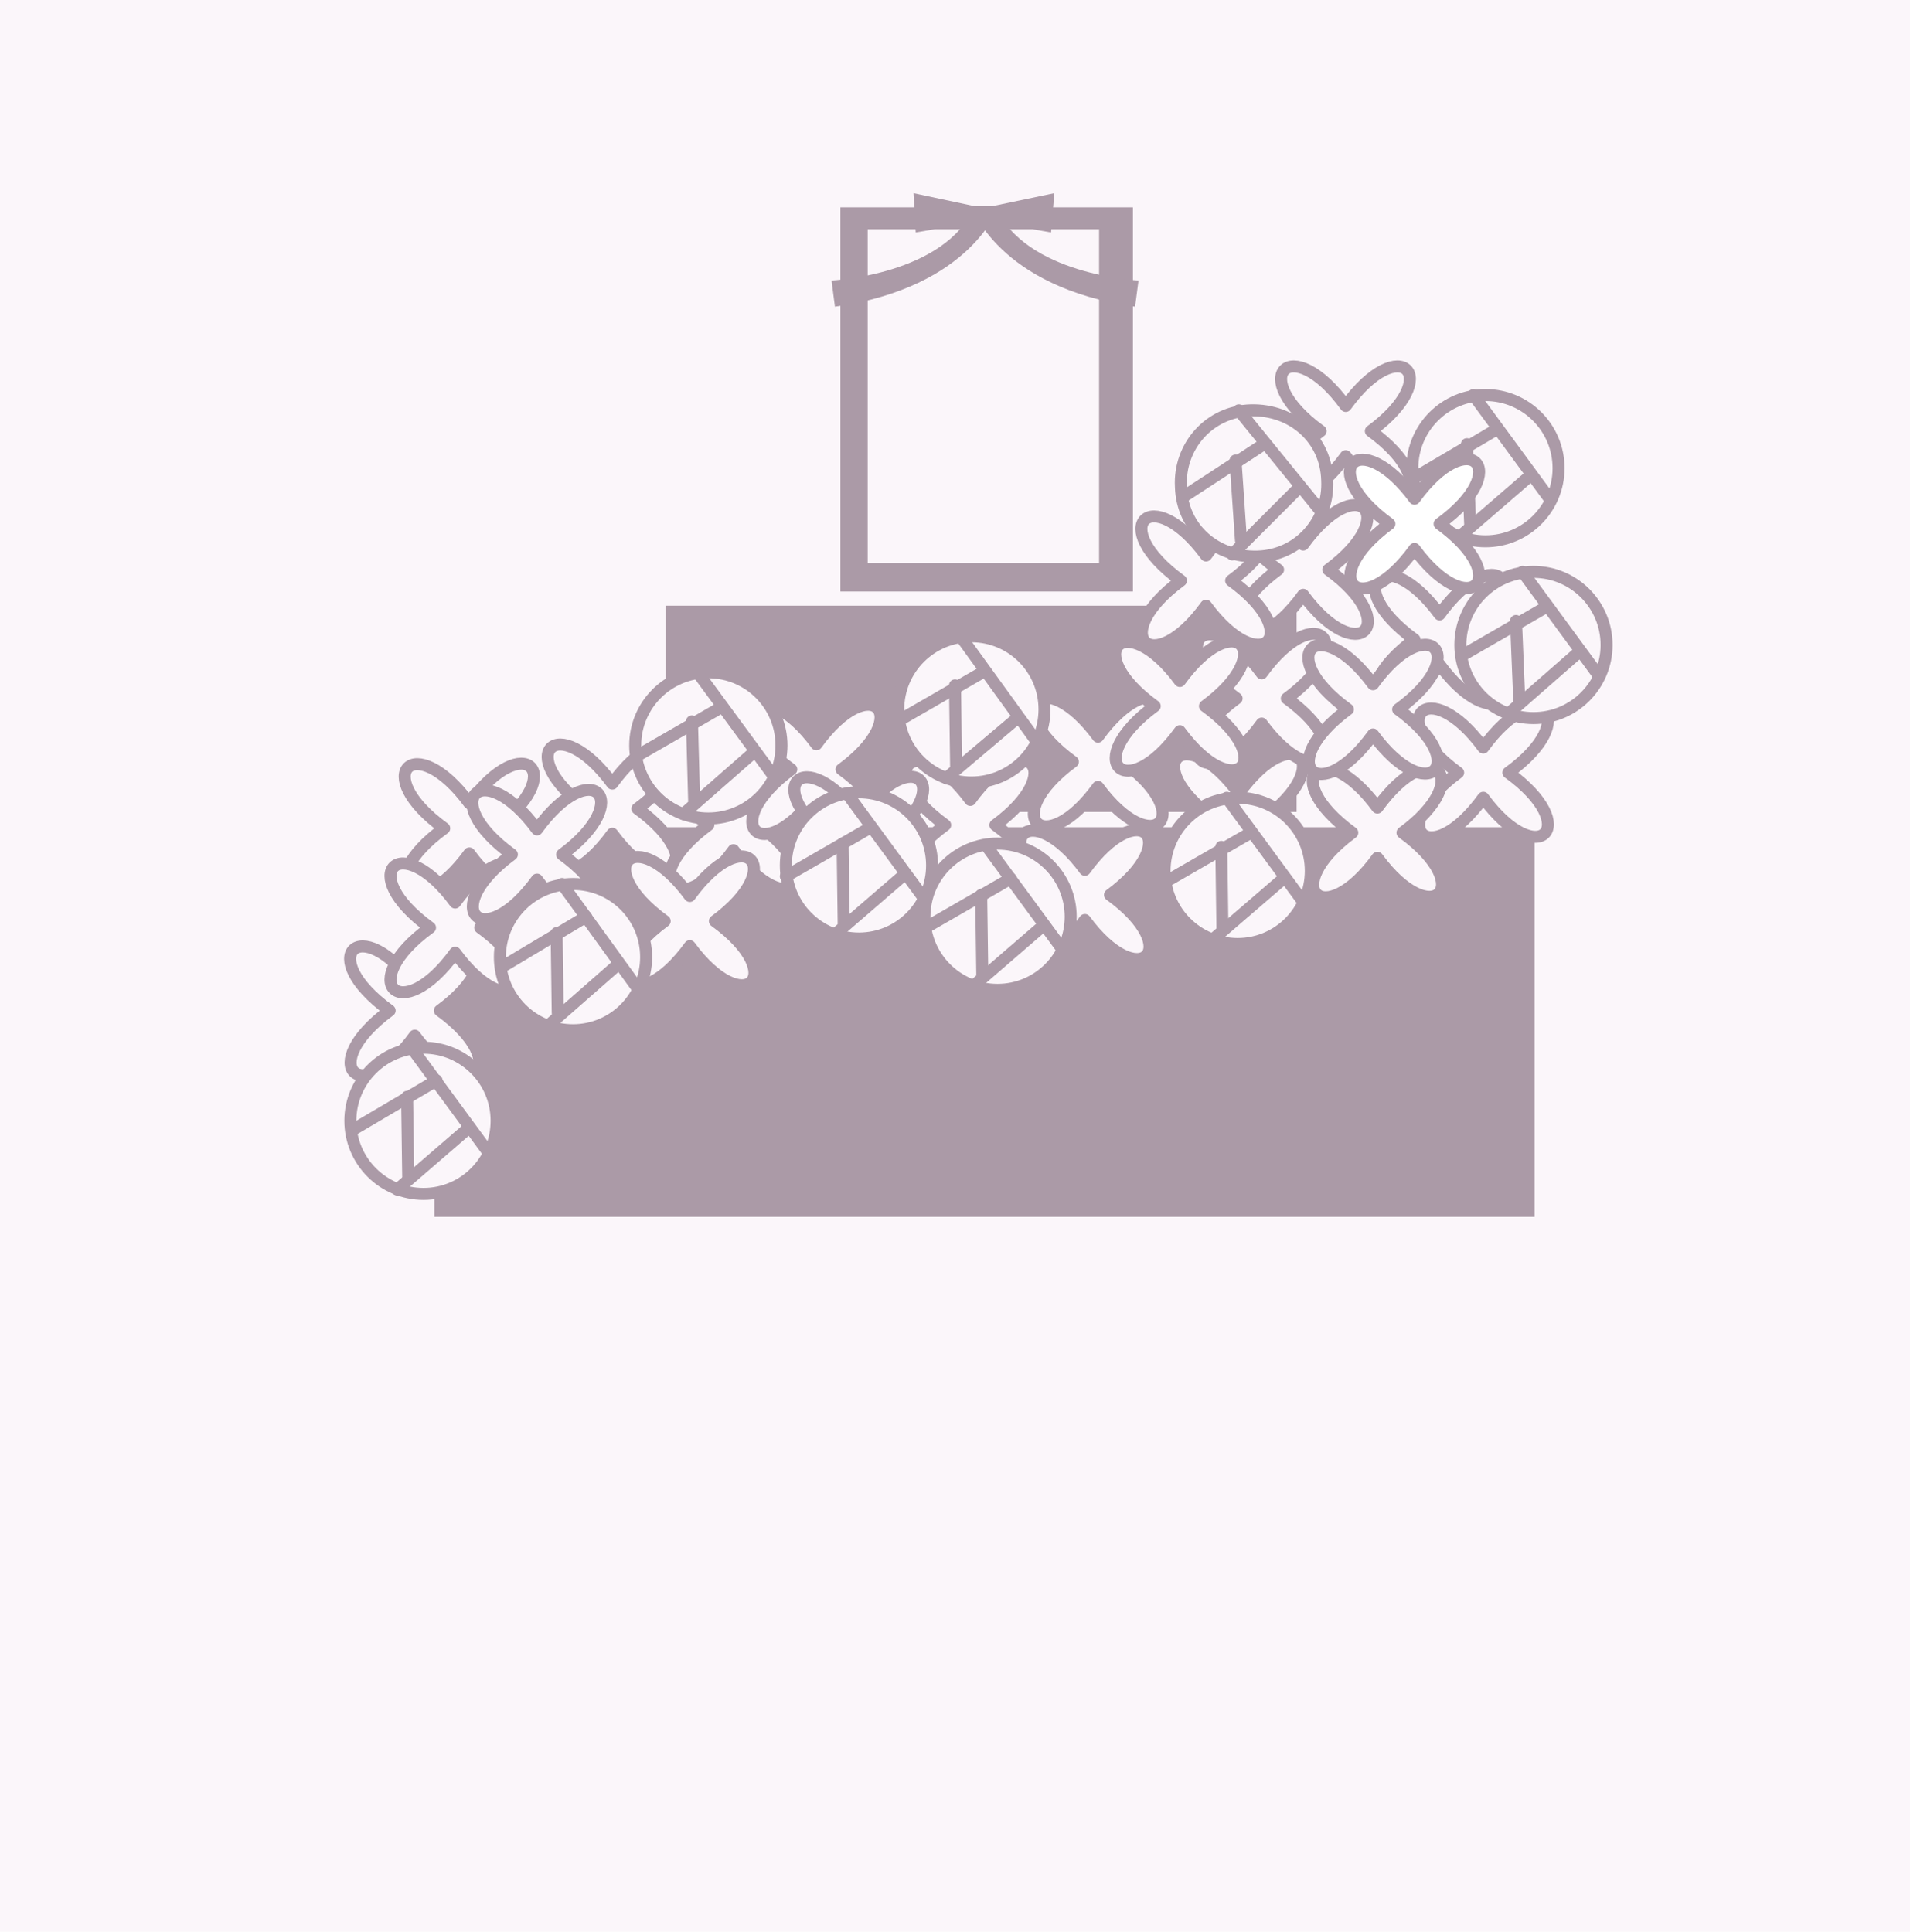
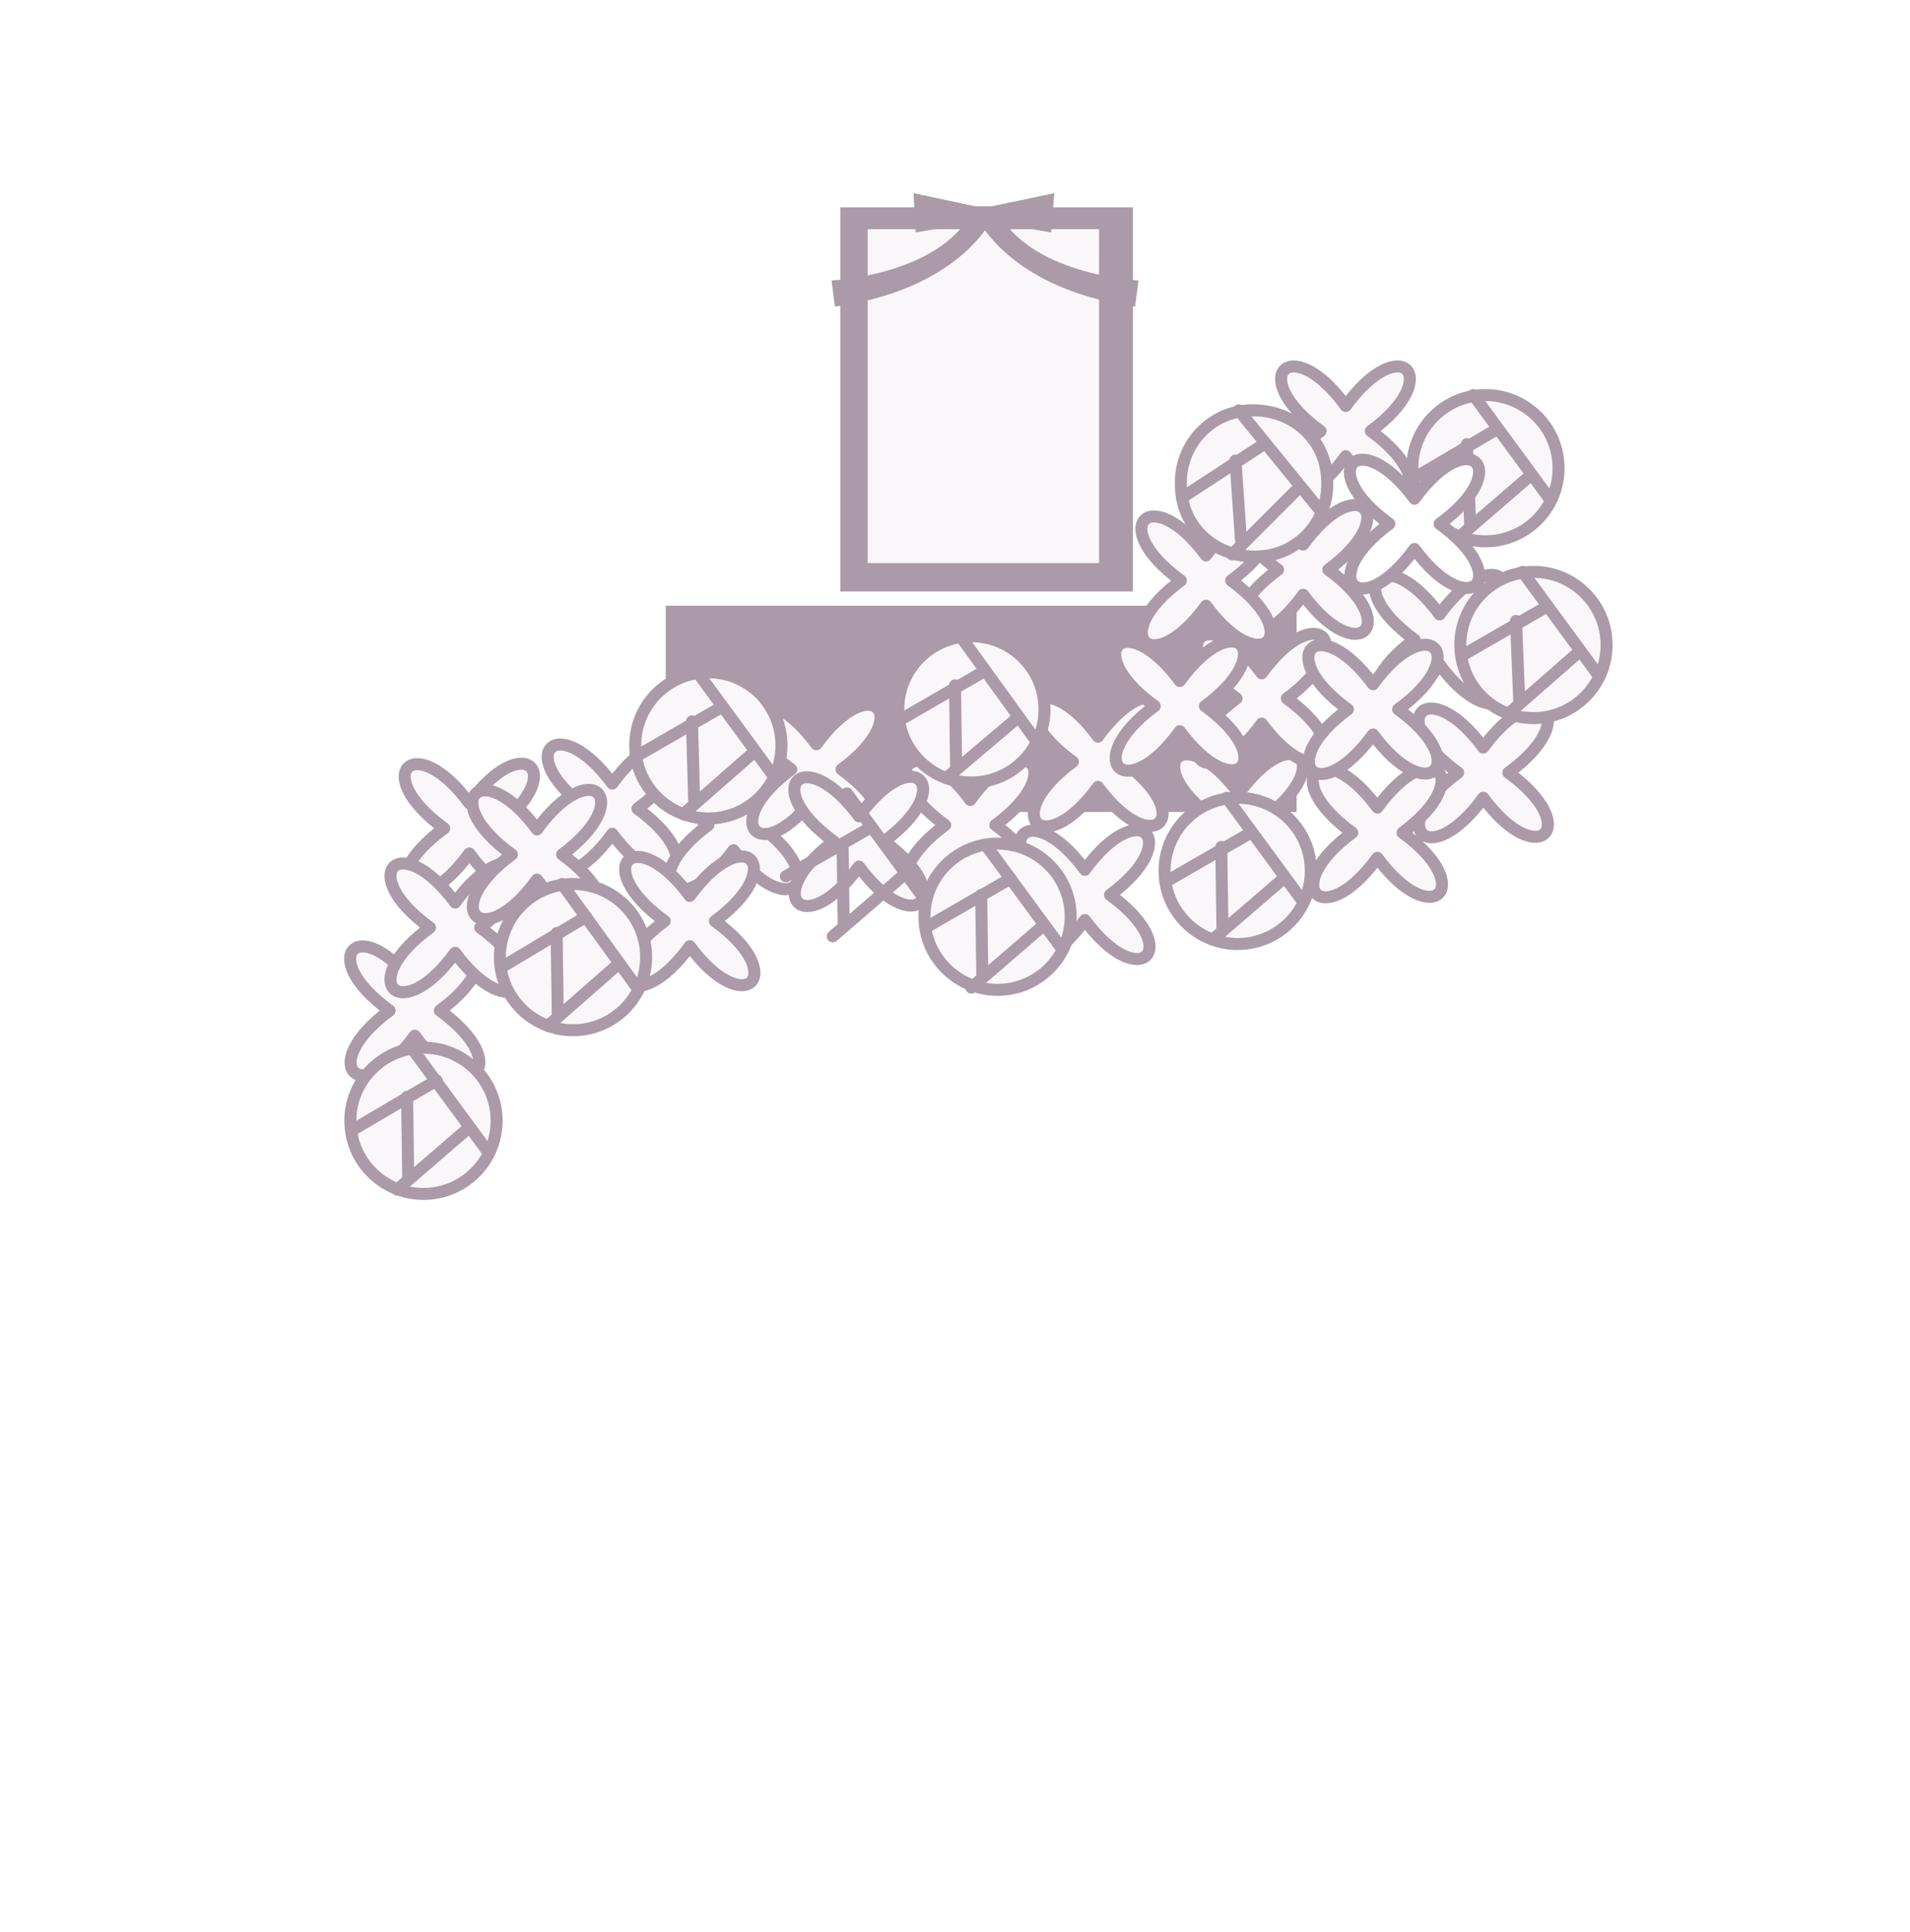
<svg xmlns="http://www.w3.org/2000/svg" id="_レイヤー_1" version="1.1" viewBox="0 0 175 177">
  <defs>
    <style>
      .st0, .st1 {
        fill: #fbf6fa;
      }

      .st2 {
        fill: #ab9aa7;
      }

      .st3 {
        fill: #fff;
      }

      .st3, .st1, .st4 {
        stroke: #ab9aa7;
        stroke-linecap: round;
        stroke-linejoin: round;
        stroke-width: 1.1px;
      }

      .st4 {
        fill: none;
      }
    </style>
  </defs>
-   <rect class="st0" width="175" height="177" />
-   <rect class="st2" x="39.8" y="75.8" width="100.8" height="35.7" />
  <rect class="st2" x="61" y="55.5" width="57.8" height="18.9" />
  <rect class="st2" x="77" y="19" width="26.8" height="35.2" />
  <rect class="st0" x="79.5" y="21" width="21.2" height="30.6" />
  <path class="st2" d="M76.2,25.7s10.4-.5,13.1-6.8h2.2s-2.4,7.4-15,9.2l-.3-2.3h0Z" />
  <path class="st2" d="M104.3,25.7s-10.4-.5-13.1-6.8h-2.2s2.4,7.4,15,9.2l.3-2.3h0Z" />
  <polygon class="st2" points="89.8 19 83.7 17.7 83.9 21.3 89.7 20.3 89.8 19" />
  <polygon class="st2" points="90.4 19 96.6 17.7 96.3 21.3 90.6 20.3 90.4 19" />
  <path class="st1" d="M45.3,75.9c6.9,5,2.7,9.1-2.3,2.3-5,6.9-9.2,2.7-2.3-2.3-6.9-5-2.7-9.1,2.3-2.3,5-6.9,9.2-2.7,2.3,2.3Z" />
  <path class="st1" d="M58.4,74.1c6.9,5,2.7,9.1-2.3,2.3-5,6.9-9.1,2.7-2.3-2.3-6.9-5-2.7-9.1,2.3-2.3,5-6.9,9.1-2.7,2.3,2.3Z" />
  <path class="st1" d="M69.5,75.6c6.9,5,2.7,9.1-2.3,2.3-5,6.9-9.1,2.7-2.3-2.3-6.9-5-2.7-9.1,2.3-2.3,5-6.9,9.1-2.7,2.3,2.3Z" />
  <path class="st1" d="M77.1,70.5c6.9,5,2.7,9.1-2.3,2.3-5,6.9-9.1,2.7-2.3-2.3-6.9-5-2.7-9.1,2.3-2.3,5-6.9,9.1-2.7,2.3,2.3Z" />
  <path class="st1" d="M91.2,75.6c6.9,5,2.7,9.1-2.3,2.3-5,6.9-9.1,2.7-2.3-2.3-6.9-5-2.7-9.1,2.3-2.3,5-6.9,9.1-2.7,2.3,2.3Z" />
  <path class="st1" d="M102.9,69.8c6.9,5,2.7,9.1-2.3,2.3-5,6.9-9.1,2.7-2.3-2.3-6.9-5-2.7-9.1,2.3-2.3,5-6.9,9.1-2.7,2.3,2.3Z" />
  <path class="st1" d="M101.7,82c6.9,5,2.7,9.1-2.3,2.3-5,6.9-9.1,2.7-2.3-2.3-6.9-5-2.7-9.1,2.3-2.3,5-6.9,9.1-2.7,2.3,2.3Z" />
  <path class="st1" d="M40.3,92.6c6.9,5,2.7,9.1-2.3,2.3-5,6.9-9.1,2.7-2.3-2.3-6.9-5-2.7-9.1,2.3-2.3,5-6.9,9.1-2.7,2.3,2.3Z" />
  <path class="st1" d="M115.8,75c6.9,5,2.7,9.1-2.3,2.3-5,6.9-9.1,2.7-2.3-2.3-6.9-5-2.7-9.1,2.3-2.3,5-6.9,9.1-2.7,2.3,2.3Z" />
  <path class="st1" d="M117.9,64c6.9,5,2.7,9.1-2.3,2.3-5,6.9-9.1,2.7-2.3-2.3-6.9-5-2.7-9.1,2.3-2.3,5-6.9,9.1-2.7,2.3,2.3Z" />
  <path class="st1" d="M121.7,52.2c6.9,5,2.7,9.1-2.3,2.3-5,6.9-9.1,2.7-2.3-2.3-6.9-5-2.7-9.1,2.3-2.3,5-6.9,9.1-2.7,2.3,2.3Z" />
  <path class="st1" d="M134.2,58.6c6.9,5,2.7,9.1-2.3,2.3-5,6.9-9.1,2.7-2.3-2.3-6.9-5-2.7-9.1,2.3-2.3,5-6.9,9.2-2.7,2.3,2.3Z" />
  <path class="st1" d="M138.2,70.8c6.9,5,2.7,9.1-2.3,2.3-5,6.9-9.1,2.7-2.3-2.3-6.9-5-2.7-9.1,2.3-2.3,5-6.9,9.2-2.7,2.3,2.3Z" />
  <path class="st1" d="M128.5,76.3c6.9,5,2.7,9.1-2.3,2.3-5,6.9-9.1,2.7-2.3-2.3-6.9-5-2.7-9.1,2.3-2.3,5-6.9,9.1-2.7,2.3,2.3Z" />
  <path class="st1" d="M128.1,65c6.9,5,2.7,9.1-2.3,2.3-5,6.9-9.1,2.7-2.3-2.3-6.9-5-2.7-9.1,2.3-2.3,5-6.9,9.2-2.7,2.3,2.3Z" />
  <path class="st1" d="M110.4,64.7c6.9,5,2.7,9.1-2.3,2.3-5,6.9-9.1,2.7-2.3-2.3-6.9-5-2.7-9.1,2.3-2.3,5-6.9,9.1-2.7,2.3,2.3Z" />
  <path class="st1" d="M81,77.1c6.9,5,2.7,9.1-2.3,2.3-5,6.9-9.1,2.7-2.3-2.3-6.9-5-2.7-9.1,2.3-2.3,5-6.9,9.1-2.7,2.3,2.3Z" />
  <path class="st1" d="M65.5,84.4c6.9,5,2.7,9.1-2.3,2.3-5,6.9-9.1,2.7-2.3-2.3-6.9-5-2.7-9.1,2.3-2.3,5-6.9,9.1-2.7,2.3,2.3Z" />
  <path class="st1" d="M44,85c6.9,5,2.7,9.1-2.3,2.3-5,6.9-9.2,2.7-2.3-2.3-6.9-5-2.7-9.1,2.3-2.3,5-6.9,9.2-2.7,2.3,2.3Z" />
  <path class="st1" d="M51.5,78.3c6.9,5,2.7,9.1-2.3,2.3-5,6.9-9.1,2.7-2.3-2.3-6.9-5-2.7-9.1,2.3-2.3,5-6.9,9.1-2.7,2.3,2.3Z" />
  <path class="st1" d="M112.8,53.2c6.9,5,2.7,9.1-2.3,2.3-5,6.9-9.1,2.7-2.3-2.3-6.9-5-2.7-9.1,2.3-2.3,5-6.9,9.1-2.7,2.3,2.3Z" />
  <path class="st1" d="M125.6,39.5c6.9,5,2.7,9.2-2.3,2.3-5,6.9-9.1,2.7-2.3-2.3-6.9-5-2.7-9.2,2.3-2.3,5-6.9,9.1-2.7,2.3,2.3Z" />
  <circle class="st1" cx="52.5" cy="87.7" r="6.7" />
  <line class="st4" x1="51.5" y1="81" x2="58.3" y2="90.4" />
  <line class="st4" x1="53.7" y1="84" x2="46" y2="88.6" />
  <line class="st4" x1="56.7" y1="88.3" x2="50.2" y2="94" />
  <line class="st4" x1="51" y1="85.5" x2="51.1" y2="92.8" />
-   <circle class="st1" cx="78.7" cy="79.3" r="6.7" />
  <line class="st4" x1="77.6" y1="72.7" x2="84.5" y2="82.1" />
  <line class="st4" x1="79.8" y1="75.8" x2="72" y2="80.3" />
  <line class="st4" x1="82.9" y1="80.1" x2="76.3" y2="85.8" />
  <line class="st4" x1="77.2" y1="77.3" x2="77.3" y2="84.6" />
  <circle class="st1" cx="91.4" cy="84" r="6.7" />
  <line class="st4" x1="90.3" y1="77.4" x2="97.2" y2="86.8" />
  <line class="st4" x1="92.6" y1="80.5" x2="84.8" y2="85" />
  <line class="st4" x1="95.6" y1="84.8" x2="89" y2="90.5" />
  <line class="st4" x1="89.9" y1="82" x2="90" y2="89.3" />
  <circle class="st1" cx="89" cy="65" r="6.7" />
  <line class="st4" x1="88" y1="58.3" x2="94.8" y2="67.7" />
  <line class="st4" x1="90.2" y1="61.5" x2="82.4" y2="66" />
  <line class="st4" x1="93.2" y1="65.8" x2="86.7" y2="71.3" />
  <line class="st4" x1="87.5" y1="62.8" x2="87.6" y2="70.2" />
  <path class="st1" d="M121.6,44c.2,3.7-2.6,6.9-6.4,7s-6.9-2.6-7-6.4c-.2-3.7,2.6-6.9,6.4-7s6.9,2.6,7,6.4Z" />
  <line class="st4" x1="113.5" y1="37.6" x2="120.9" y2="46.7" />
  <line class="st4" x1="115.8" y1="40.7" x2="108.3" y2="45.6" />
  <line class="st4" x1="119" y1="44.7" x2="112.9" y2="50.8" />
  <line class="st4" x1="113.2" y1="42.2" x2="113.7" y2="49.5" />
  <circle class="st1" cx="140.5" cy="59.1" r="6.7" />
  <line class="st4" x1="139.5" y1="52.4" x2="146.4" y2="61.8" />
  <line class="st4" x1="141.7" y1="55.6" x2="133.9" y2="60.1" />
  <line class="st4" x1="144.6" y1="59.8" x2="138.2" y2="65.4" />
  <line class="st4" x1="138.9" y1="56.9" x2="139.2" y2="64.2" />
  <circle class="st1" cx="113.4" cy="79.8" r="6.7" />
  <line class="st4" x1="112.4" y1="73.1" x2="119.3" y2="82.5" />
  <line class="st4" x1="114.6" y1="76.3" x2="106.8" y2="80.8" />
  <line class="st4" x1="117.6" y1="80.5" x2="111.1" y2="86.1" />
  <line class="st4" x1="111.9" y1="77.6" x2="112" y2="85" />
  <circle class="st1" cx="64.9" cy="68.3" r="6.7" />
  <line class="st4" x1="63.9" y1="61.6" x2="70.8" y2="71" />
  <line class="st4" x1="66.1" y1="64.8" x2="58.3" y2="69.3" />
  <line class="st4" x1="69.1" y1="68.9" x2="62.6" y2="74.6" />
  <line class="st4" x1="63.4" y1="66.1" x2="63.6" y2="73.4" />
  <circle class="st1" cx="38.8" cy="102.7" r="6.7" />
  <line class="st4" x1="37.7" y1="96" x2="44.6" y2="105.4" />
  <line class="st4" x1="40" y1="99" x2="32.2" y2="103.6" />
  <line class="st4" x1="43" y1="103.3" x2="36.4" y2="109" />
  <line class="st4" x1="37.3" y1="100.5" x2="37.4" y2="107.8" />
  <circle class="st1" cx="136.1" cy="42.9" r="6.7" />
  <line class="st4" x1="135" y1="36.2" x2="141.9" y2="45.6" />
  <line class="st4" x1="137.2" y1="39.3" x2="129.4" y2="43.9" />
  <line class="st4" x1="140.3" y1="43.5" x2="133.7" y2="49.2" />
  <line class="st4" x1="134.4" y1="40.7" x2="134.7" y2="48" />
  <path class="st3" d="M131.9,48c6.9,5,2.7,9.1-2.3,2.3-5,6.9-9.1,2.7-2.3-2.3-6.9-5-2.7-9.1,2.3-2.3,5-6.9,9.2-2.7,2.3,2.3Z" />
</svg>